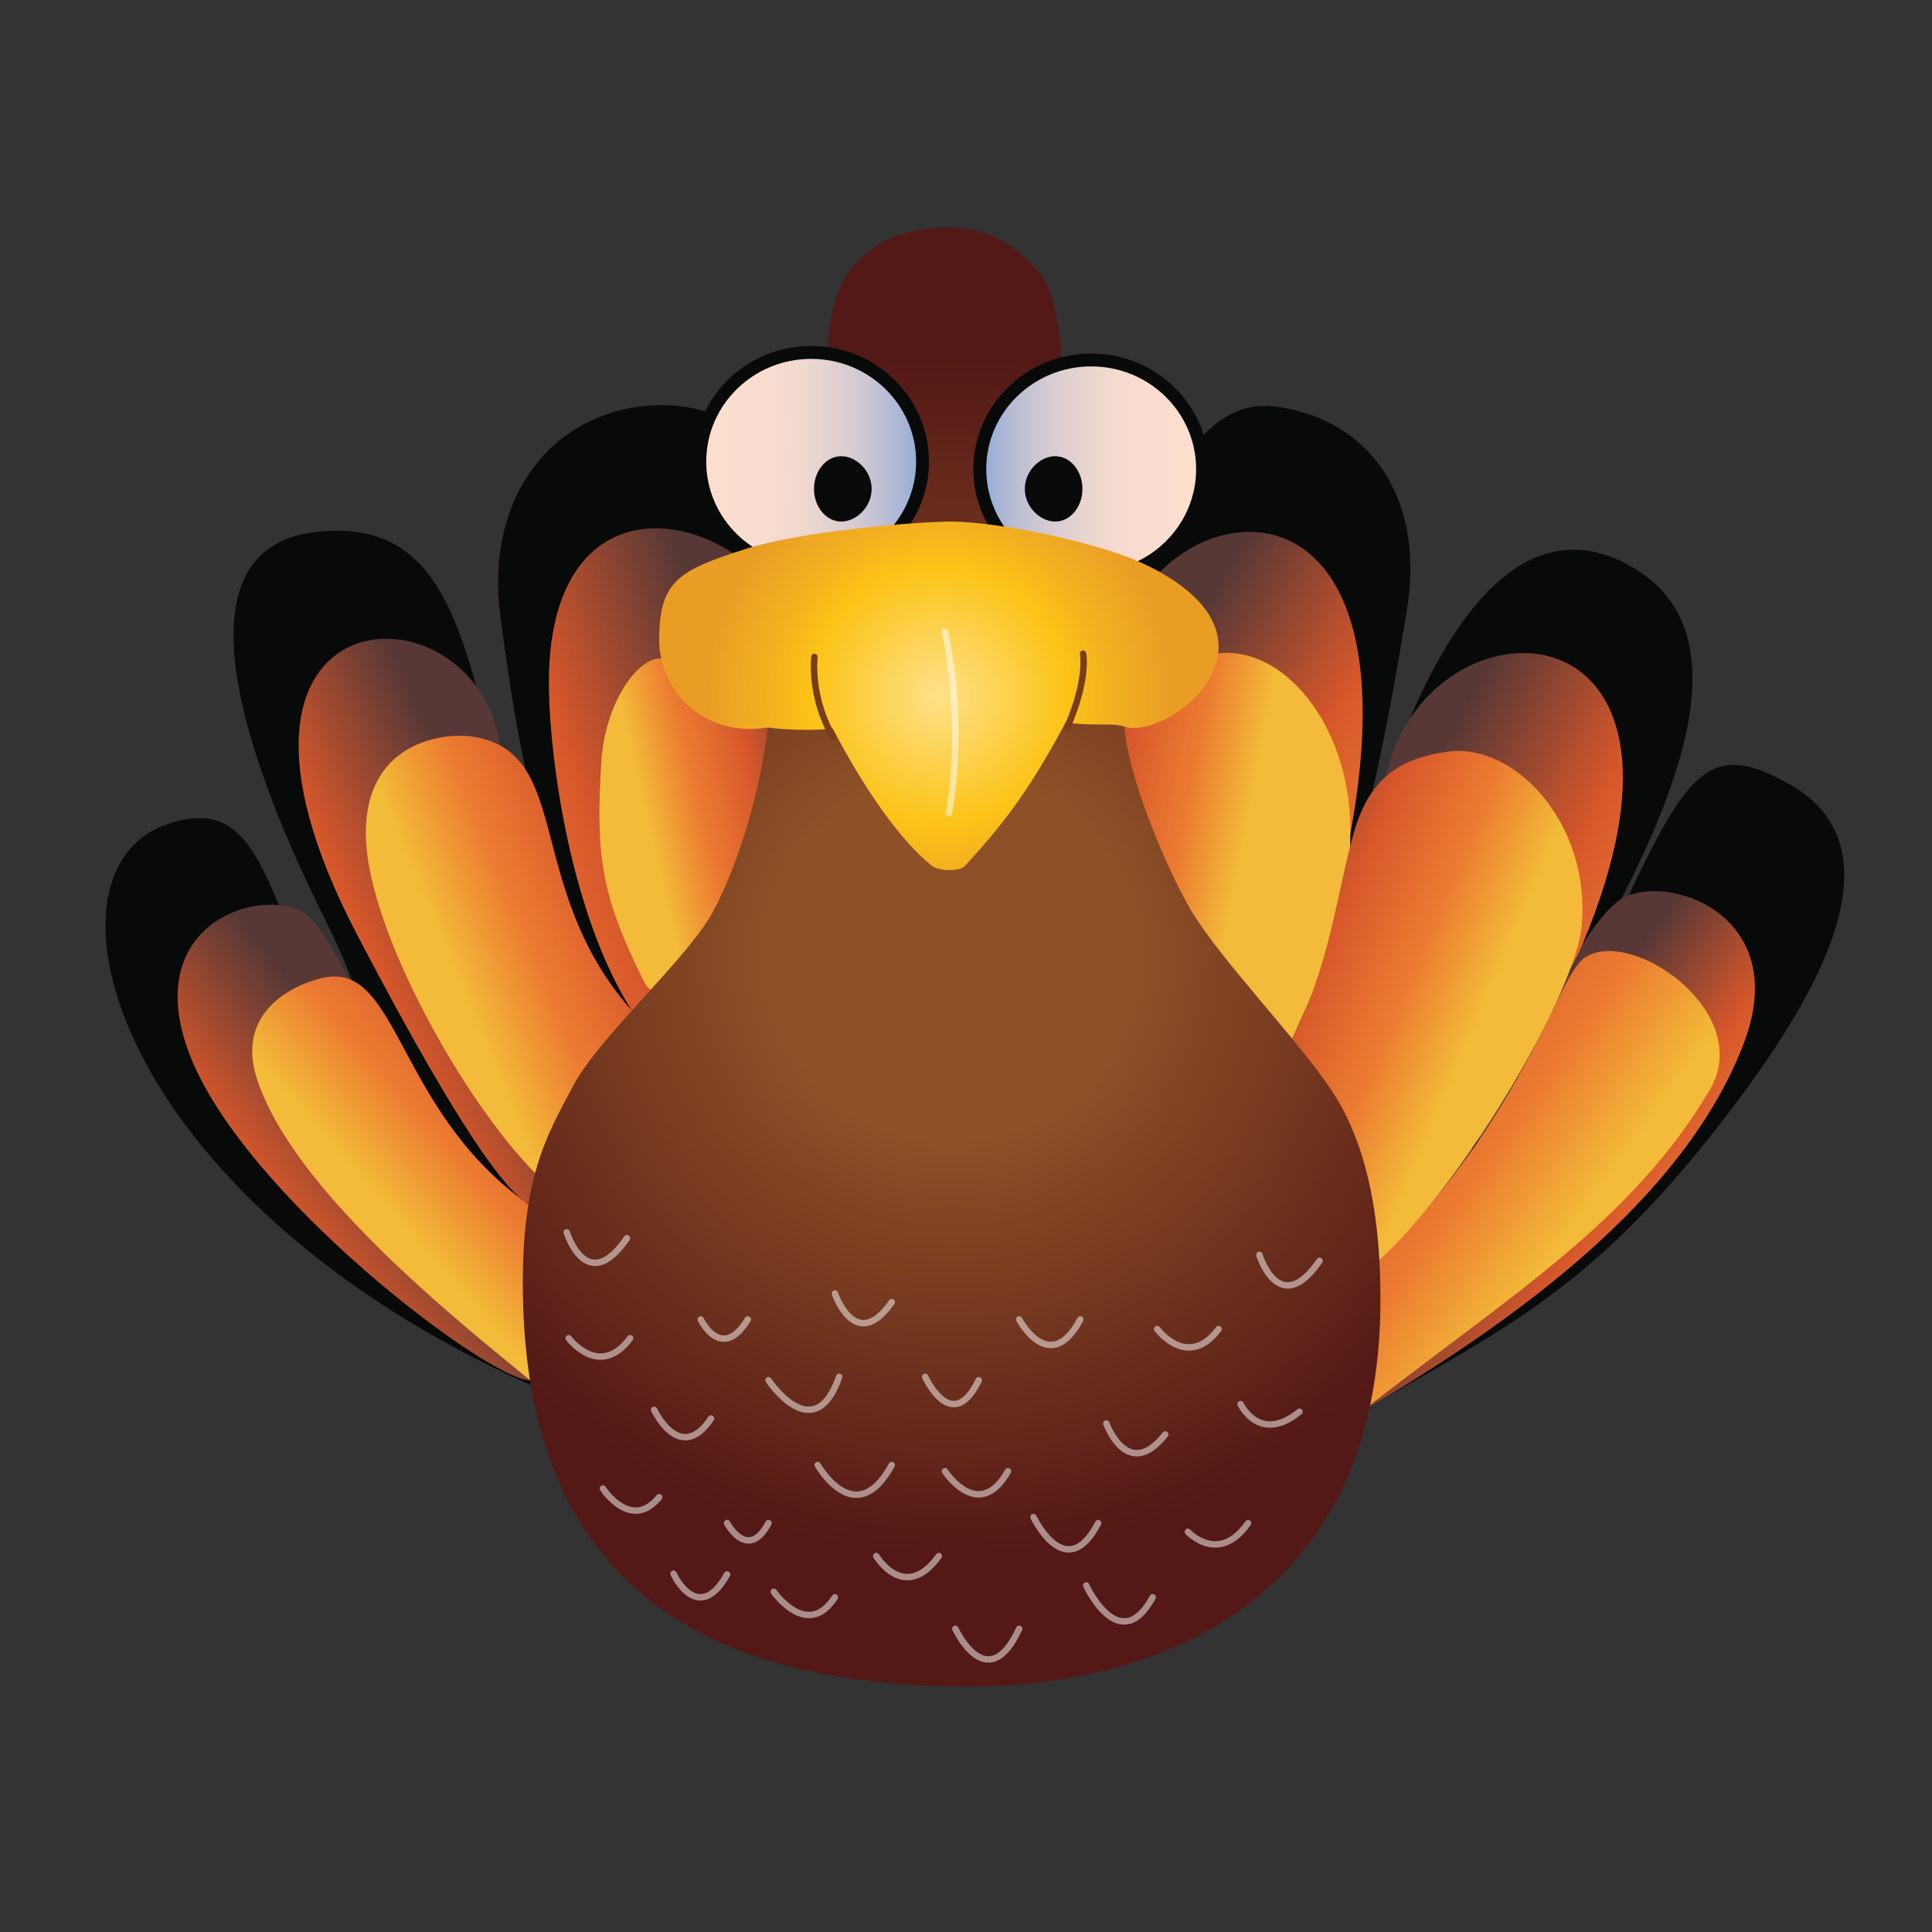
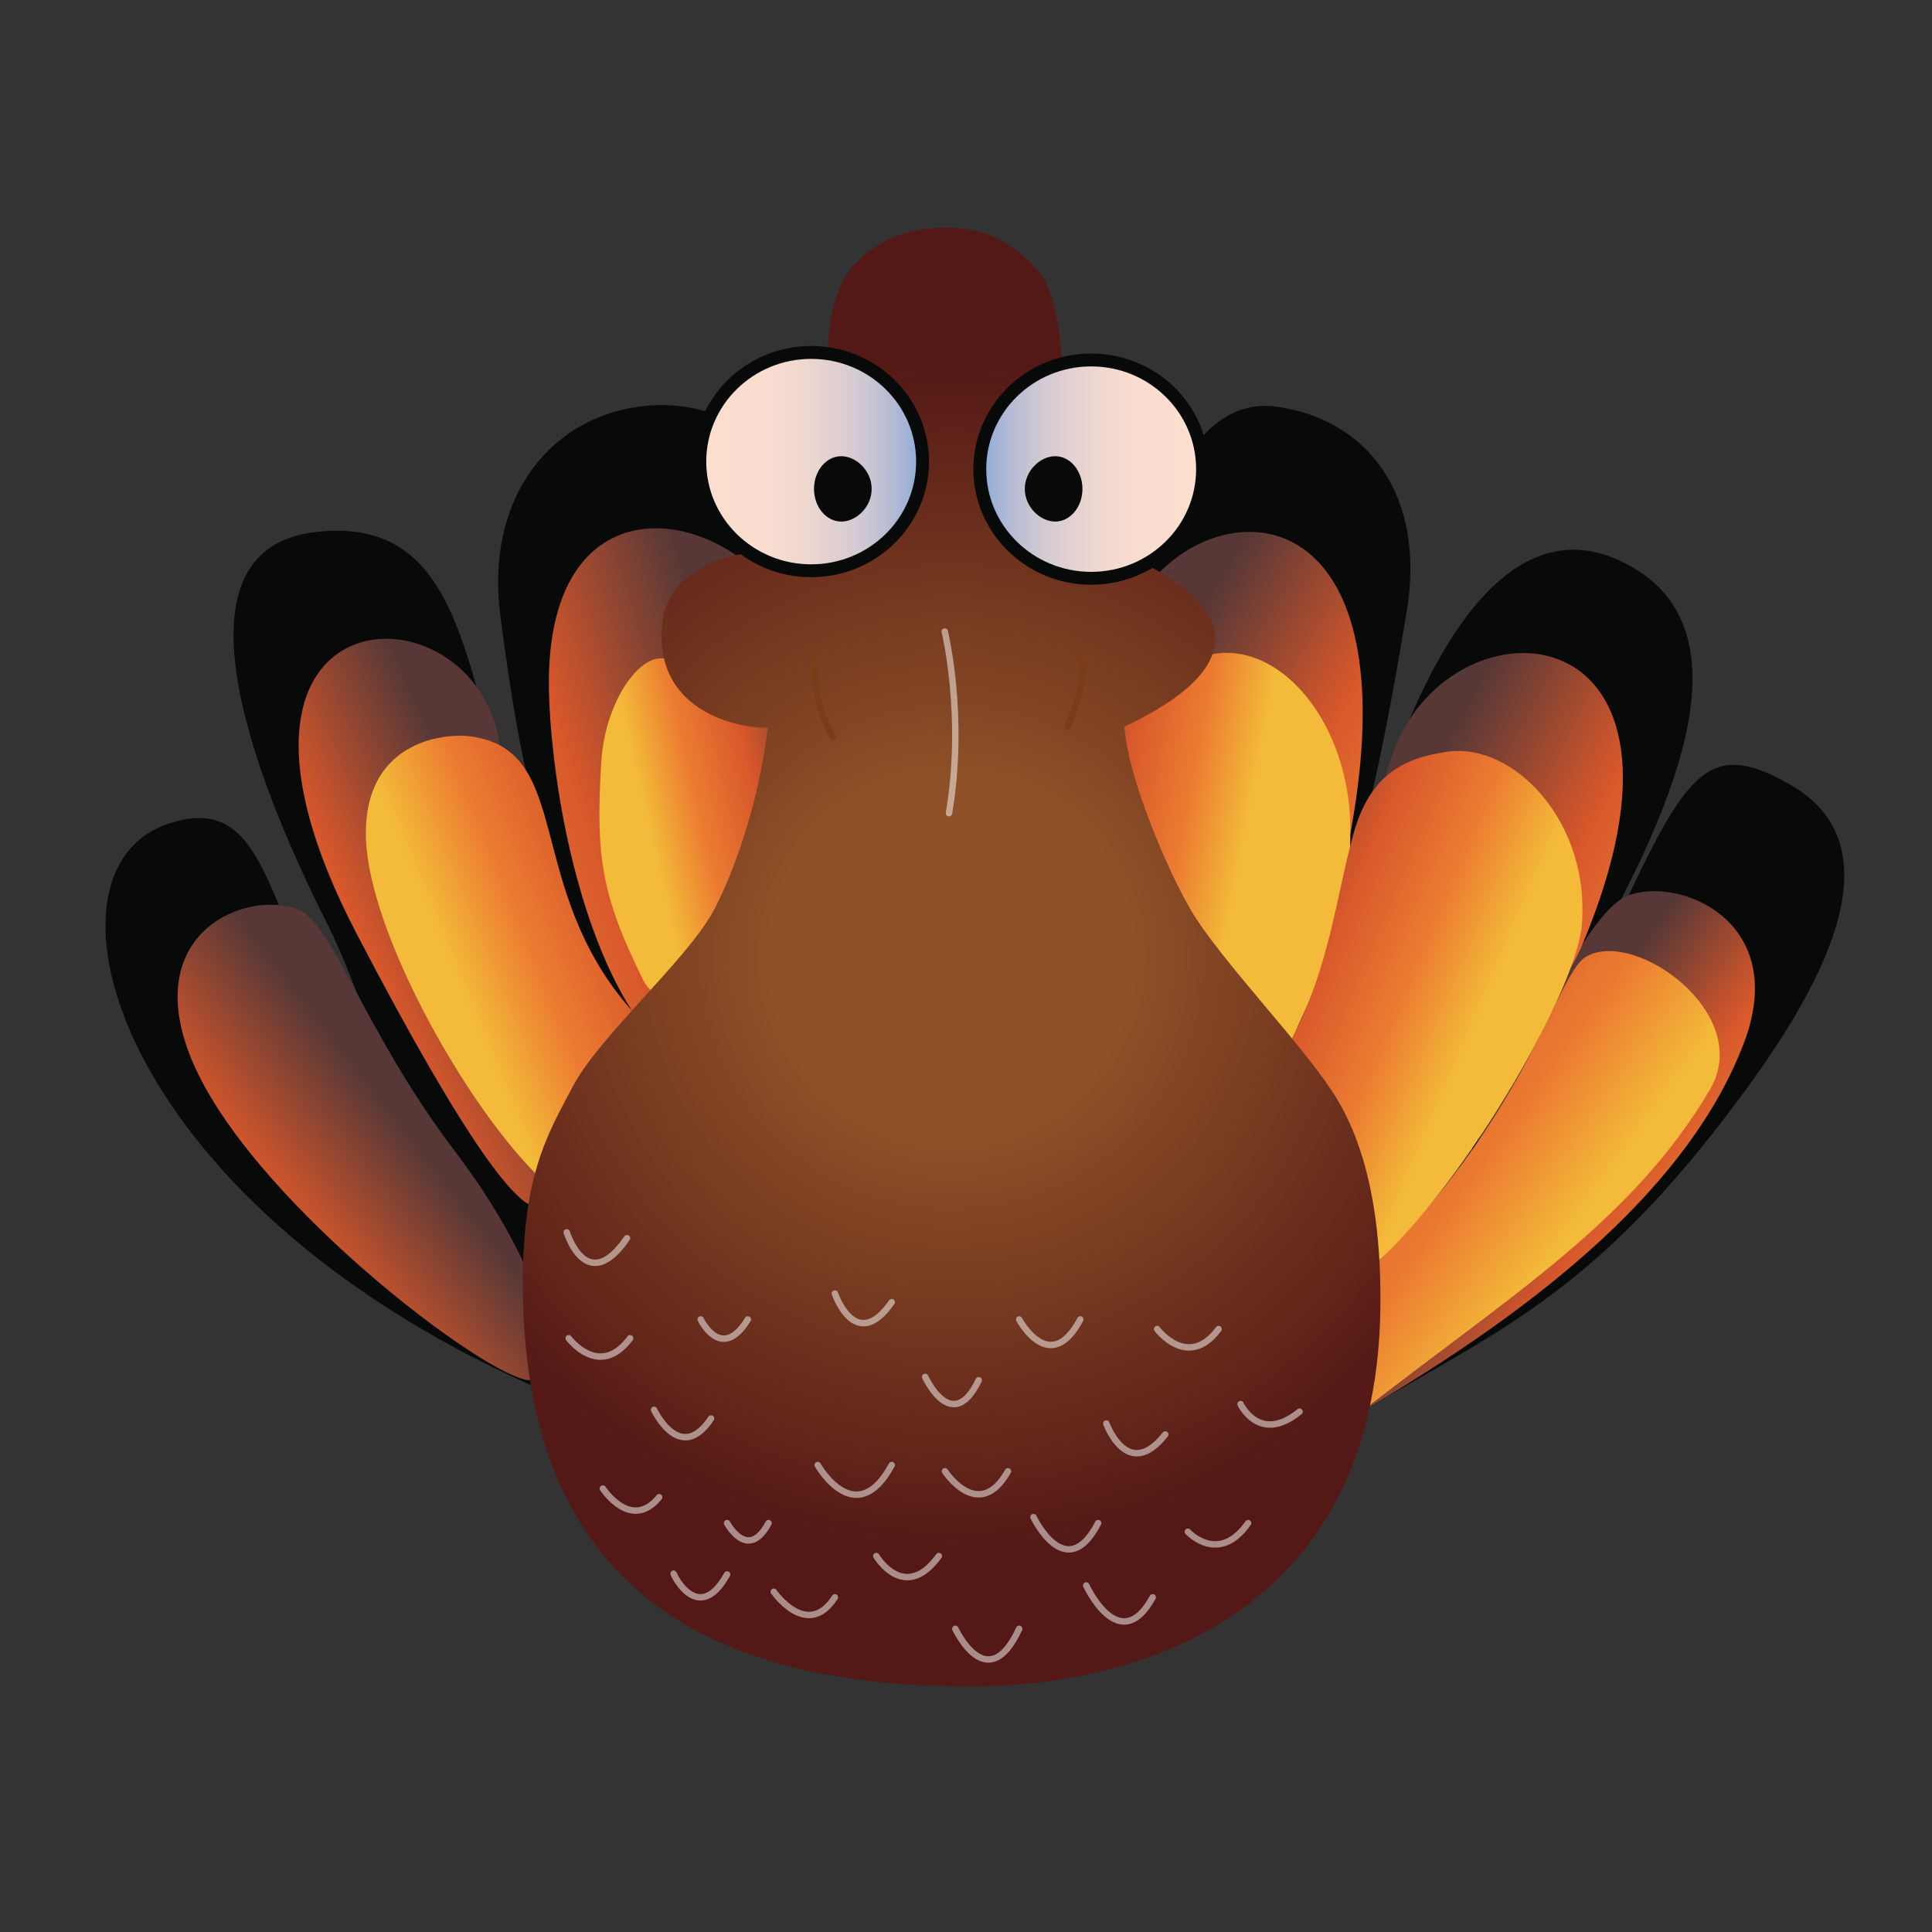
<svg xmlns="http://www.w3.org/2000/svg" version="1.1" id="Turkey_1_" x="0px" y="0px" width="300px" height="300px" viewBox="0 0 300 300" enable-background="new 0 0 300 300" xml:space="preserve">
  <rect x="0" y="0" width="300" height="300" fill="#333333" stroke="none" />
  <g id="Turkey">
    <g id="Feathers">
      <g id="Black_feathers">
        <path fill="#080A09" d="M214.357,195.534c-19.294,15.798-22.628,35.316-2.969,23.672c21.862-12.949,36.575-18.701,58.933-48.952     c11.406-15.432,25.243-38.306,7.745-48.367c-15.801-9.086-17.21,0.87-35.926,40.159     C235.289,176.431,222.207,189.106,214.357,195.534z" />
        <path fill="#080A09" d="M81.184,131.829c11.77,35.276,24.022,53.494,1.174,53.494s-20.444-19.809-31.65-42.086     c-11.623-23.104-24.8-57.913-1.768-60.619C72.905,79.802,72.058,106.078,81.184,131.829z" />
        <path fill="#080A09" d="M136.332,113.61c0,24.938-22.201,73.676-39.169,44.386c-13.013-22.464-15.978-36.109-19.455-62.195     c-2.384-17.887,7.173-30.704,21.501-32.657C122.604,59.954,136.332,88.673,136.332,113.61z" />
        <path fill="#080A09" d="M170.518,146.436c0,13.83,27.032,21.735,30.104,14.825c9.233-20.774,13.493-40.153,17.825-66.408     c2.936-17.806-5.939-29.756-20.267-31.709C174.785,59.954,170.518,121.499,170.518,146.436z" />
        <path fill="#080A09" d="M210.994,135.769c-6.009,24.202-8.364,41.703,14.468,42.554s10.03-8.902,22.059-30.747     c12.473-22.656,25.048-50.729,4.021-60.512C230.283,77.172,216.776,112.481,210.994,135.769z" />
        <path fill="#080A09" d="M64.343,176.084c17.75,17.517,64.073,9.098,50.062,29.679c-4.974,7.307-9.222,19.492-31.985,9.309     c-64.926-29.045-77.839-79.479-56.654-87.023C45.531,121.01,39.629,151.696,64.343,176.084z" />
      </g>
      <g id="Brown_feathers">
        <linearGradient id="SVGID_1_" gradientUnits="userSpaceOnUse" x1="232.87" y1="176.284" x2="270.417" y2="202.857">
          <stop offset="0.022" style="stop-color:#583836" />
          <stop offset="0.427" style="stop-color:#D7572B" />
          <stop offset="0.736" style="stop-color:#EC7C31" />
          <stop offset="1" style="stop-color:#F3BB39" />
        </linearGradient>
        <path fill="url(#SVGID_1_)" d="M229.553,177.122c-10.398,20.968-24.62,42.084-18.164,42.084     c28.393-16.658,51.016-35.298,59.371-57.16c7.307-19.117-10.229-26.131-18.119-22.917     C247.338,141.29,239.781,156.494,229.553,177.122z" />
        <linearGradient id="SVGID_2_" gradientUnits="userSpaceOnUse" x1="211.996" y1="137.115" x2="267.192" y2="165.623">
          <stop offset="0.022" style="stop-color:#583836" />
          <stop offset="0.427" style="stop-color:#D7572B" />
          <stop offset="0.736" style="stop-color:#EC7C31" />
          <stop offset="1" style="stop-color:#F3BB39" />
        </linearGradient>
        <path fill="url(#SVGID_2_)" d="M198.653,158.889c-12.342,19.884-9.897,17.565-3.441,17.565s41.45-8.256,50.516-29.833     c21.937-52.207-19.975-54.837-29.326-30.017C214.382,121.963,211.141,138.769,198.653,158.889z" />
        <linearGradient id="SVGID_3_" gradientUnits="userSpaceOnUse" x1="170.759" y1="119" x2="225.671" y2="151.535">
          <stop offset="0.022" style="stop-color:#583836" />
          <stop offset="0.427" style="stop-color:#D7572B" />
          <stop offset="0.736" style="stop-color:#EC7C31" />
          <stop offset="1" style="stop-color:#F3BB39" />
        </linearGradient>
        <path fill="url(#SVGID_3_)" d="M156.547,140.859c-12.343,19.885-9.899,17.566-3.443,17.566c6.457,0,40.498,23.603,48.194,1.5     c31.762-91.229-19.383-87.138-27.005-61.349C172.67,104.068,169.032,120.741,156.547,140.859z" />
        <linearGradient id="SVGID_4_" gradientUnits="userSpaceOnUse" x1="58.225" y1="141.381" x2="118.379" y2="121.429">
          <stop offset="0" style="stop-color:#F3BB39" />
          <stop offset="0.264" style="stop-color:#EC7C31" />
          <stop offset="0.573" style="stop-color:#D7572B" />
          <stop offset="0.978" style="stop-color:#583836" />
        </linearGradient>
        <path fill="url(#SVGID_4_)" d="M141.17,139.453c12.344,19.885,9.898,17.566,3.443,17.566c-6.457,0-33.955,19.671-46.501-0.086     c-9.327-14.687-12.656-38.14-12.874-49.771c-0.66-35.34,30.3-28.293,38.186-9.993     C125.689,102.429,128.685,119.334,141.17,139.453z" />
        <linearGradient id="SVGID_5_" gradientUnits="userSpaceOnUse" x1="29.253" y1="162.004" x2="79.606" y2="139.096">
          <stop offset="0" style="stop-color:#F3BB39" />
          <stop offset="0.264" style="stop-color:#EC7C31" />
          <stop offset="0.573" style="stop-color:#D7572B" />
          <stop offset="0.978" style="stop-color:#583836" />
        </linearGradient>
        <path fill="url(#SVGID_5_)" d="M98.806,157.74c15.509,17.528-3.397,20.329-13.985,21.109c0.081,0.022,6.031,34.159-29.451-33.875     c-28.225-54.122,18.641-55.308,22.248-29.204C78.604,122.909,84.149,141.175,98.806,157.74z" />
        <linearGradient id="SVGID_6_" gradientUnits="userSpaceOnUse" x1="20.037" y1="208.538" x2="63.72" y2="174.544">
          <stop offset="0" style="stop-color:#F3BB39" />
          <stop offset="0.264" style="stop-color:#EC7C31" />
          <stop offset="0.573" style="stop-color:#D7572B" />
          <stop offset="0.978" style="stop-color:#583836" />
        </linearGradient>
        <path fill="url(#SVGID_6_)" d="M70.618,178.736c14.17,18.628,18.142,35.586,11.686,35.586c-6.456,0-44.538-28.8-52.894-50.662     c-7.307-19.117,9.071-25.602,16.962-22.387C51.675,143.433,56.791,160.562,70.618,178.736z" />
      </g>
      <g id="Yellow_fethers">
        <linearGradient id="SVGID_7_" gradientUnits="userSpaceOnUse" x1="61.45" y1="189.138" x2="99.27" y2="155.826">
          <stop offset="0" style="stop-color:#F3BB39" />
          <stop offset="0.264" style="stop-color:#EC7C31" />
          <stop offset="0.573" style="stop-color:#D7572B" />
          <stop offset="0.978" style="stop-color:#583836" />
        </linearGradient>
-         <path fill="url(#SVGID_7_)" d="M81.184,186.371c15.842,11.686,11.542,36.498,1.12,27.951     c-11.441-9.379-36.9-29.623-42.423-46.845c-3.616-11.275,7.404-15.294,11.105-15.781     C61.791,150.273,61.967,172.199,81.184,186.371z" />
        <linearGradient id="SVGID_8_" gradientUnits="userSpaceOnUse" x1="71.251" y1="152.875" x2="114.685" y2="135.019">
          <stop offset="0" style="stop-color:#F3BB39" />
          <stop offset="0.264" style="stop-color:#EC7C31" />
          <stop offset="0.573" style="stop-color:#D7572B" />
          <stop offset="0.978" style="stop-color:#583836" />
        </linearGradient>
        <path fill="url(#SVGID_8_)" d="M98.112,156.934c13.567,15.364-5.548,34.813-15.019,25.222     c-11.259-11.402-25.704-37.437-26.261-51.793c-0.584-15.05,11.81-16.641,16.366-16.001     C89.174,116.605,81.184,137.766,98.112,156.934z" />
        <linearGradient id="SVGID_9_" gradientUnits="userSpaceOnUse" x1="100.8" y1="128.898" x2="130.763" y2="121.986">
          <stop offset="0" style="stop-color:#F3BB39" />
          <stop offset="0.264" style="stop-color:#EC7C31" />
          <stop offset="0.573" style="stop-color:#D7572B" />
          <stop offset="0.978" style="stop-color:#583836" />
        </linearGradient>
        <path fill="url(#SVGID_9_)" d="M119.227,112.973c13.815,14.024-13.398,51.268-19.368,39.185     c-6.515-13.187-7.373-19.262-6.497-33.778c0.541-8.948,5.422-16.15,9.221-16.15C111.351,102.229,108.34,101.92,119.227,112.973z" />
        <linearGradient id="SVGID_10_" gradientUnits="userSpaceOnUse" x1="157.398" y1="124.486" x2="193.136" y2="131.281">
          <stop offset="0.022" style="stop-color:#583836" />
          <stop offset="0.427" style="stop-color:#D7572B" />
          <stop offset="0.736" style="stop-color:#EC7C31" />
          <stop offset="1" style="stop-color:#F3BB39" />
        </linearGradient>
        <path fill="url(#SVGID_10_)" d="M174.609,112.827c-5.747,20.432,22.977,54.852,26.013,48.434     c7.012-14.825,9.168-22.291,9.058-32.8c-0.169-16-10.521-28.493-20.946-26.959C181.709,102.536,177.239,103.475,174.609,112.827z     " />
        <linearGradient id="SVGID_11_" gradientUnits="userSpaceOnUse" x1="192.395" y1="154.147" x2="243.876" y2="191.36">
          <stop offset="0.022" style="stop-color:#583836" />
          <stop offset="0.406" style="stop-color:#D7572B" />
          <stop offset="0.736" style="stop-color:#EC7C31" />
          <stop offset="1" style="stop-color:#F3BB39" />
        </linearGradient>
        <path fill="url(#SVGID_11_)" d="M265.499,169.231c-12.047,20.359-30.465,31.563-54.11,49.975     c-11.44-9.379-9.738-10.804,2.969-23.672c23.378-23.673,27.323-44.13,31.854-46.924     C253.673,144.007,272.503,157.396,265.499,169.231z" />
        <linearGradient id="SVGID_12_" gradientUnits="userSpaceOnUse" x1="186.606" y1="141.488" x2="229.161" y2="159.561">
          <stop offset="0.022" style="stop-color:#583836" />
          <stop offset="0.427" style="stop-color:#D7572B" />
          <stop offset="0.736" style="stop-color:#EC7C31" />
          <stop offset="1" style="stop-color:#F3BB39" />
        </linearGradient>
        <path fill="url(#SVGID_12_)" d="M210.166,129.48c-2.667,9.568-3.616,20.312-9.544,31.78     c-8.046,15.563,10.824,36.998,13.735,34.273c13.733-12.859,30.383-41.759,31.26-51.843c1.386-15.94-10.521-28.494-20.946-26.959     C217.647,117.766,212.659,120.534,210.166,129.48z" />
      </g>
    </g>
    <radialGradient id="Body_1_" cx="147.772" cy="148.609" r="92.906" gradientUnits="userSpaceOnUse">
      <stop offset="0" style="stop-color:#8E5127" />
      <stop offset="0.293" style="stop-color:#8E5127" />
      <stop offset="1" style="stop-color:#541816" />
    </radialGradient>
    <path id="Body" fill="url(#Body_1_)" d="M102.861,96.753c-1.609,14.677,13.736,16.512,16.366,16.22   c-1.607,13.444-6.271,24.611-8.621,28.787c-4.231,7.518-17.603,19.257-21.627,26.887c-4.034,7.649-8.306,14.329-7.745,33.901   c1.388,48.368,34.621,59.327,69.41,59.327c25.718,0,64.086-10.85,63.711-60.788c-0.059-7.781-0.804-20.531-6.722-30.395   c-4.797-7.996-18.102-21.462-22.796-29.517c-3.794-6.51-9.79-20.827-10.229-28.349c29.736-14.028,3.142-25.207,3.142-25.207   s8.554-4.025,7.964-16.293c-0.365-7.598-5.479-11.544-9.645-14.028c-4.753-2.835-11.179-1.461-11.179-1.461   s-0.512-9.937-3.434-13.443c-4.092-4.909-8.914-7.379-15.782-7.014c-6.858,0.365-10.087,2.926-12.567,5.261   c-4.968,4.676-4.603,15.197-4.603,15.197s-5.213-1.104-11.179,2.338c-3.799,2.192-6.55,5.947-7.096,10.094   c-2.183,16.574,7.973,17.378,7.973,17.378S104.03,86.085,102.861,96.753z" />
    <g id="Chest_feathers" opacity="0.5">
      <path fill="none" stroke="#FFFFFF" stroke-linecap="round" stroke-miterlimit="10" d="M108.806,204.885c0,0,3.215,6.712,7.313,0" />
-       <path fill="none" stroke="#FFFFFF" stroke-linecap="round" stroke-miterlimit="10" d="M119.333,214.322    c0,0,7.054,10.655,10.976-0.523" />
      <path fill="none" stroke="#FFFFFF" stroke-linecap="round" stroke-miterlimit="10" d="M143.657,213.799    c0,0,4.159,9.151,8.318,0.523" />
      <path fill="none" stroke="#FFFFFF" stroke-linecap="round" stroke-miterlimit="10" d="M158.257,204.885c0,0,4.745,8.914,9.491,0" />
      <path fill="none" stroke="#FFFFFF" stroke-linecap="round" stroke-miterlimit="10" d="M179.684,206.377c0,0,4.769,6.407,9.538,0" />
      <path fill="none" stroke="#FFFFFF" stroke-linecap="round" stroke-miterlimit="10" d="M101.569,218.922    c0,0,4.022,8.567,8.842,1.343" />
-       <path fill="none" stroke="#FFFFFF" stroke-linecap="round" stroke-miterlimit="10" d="M195.554,194.859    c0,0,3.087,10.025,9.353,0.911" />
      <path fill="none" stroke="#FFFFFF" stroke-linecap="round" stroke-miterlimit="10" d="M184.452,237.854c0,0,4.77,5.199,9.35-1.343    " />
      <path fill="none" stroke="#FFFFFF" stroke-linecap="round" stroke-miterlimit="10" d="M146.731,228.456c0,0,5.244,8.055,9.785,0" />
      <path fill="none" stroke="#FFFFFF" stroke-linecap="round" stroke-miterlimit="10" d="M171.785,221.041    c0,0,3.312,9.133,9.156,1.702" />
      <path fill="none" stroke="#FFFFFF" stroke-linecap="round" stroke-miterlimit="10" d="M129.637,200.858    c0,0,3.214,9.396,8.83,1.343" />
      <path fill="none" stroke="#FFFFFF" stroke-linecap="round" stroke-miterlimit="10" d="M126.972,227.489c0,0,5.879,10.364,11.495,0    " />
      <path fill="none" stroke="#FFFFFF" stroke-linecap="round" stroke-miterlimit="10" d="M192.632,218.026    c0,0,2.922,6.266,9.156,1.18" />
      <path fill="none" stroke="#FFFFFF" stroke-linecap="round" stroke-miterlimit="10" d="M93.615,231.141    c0,0,4.369,6.713,8.737,1.343" />
      <path fill="none" stroke="#FFFFFF" stroke-linecap="round" stroke-miterlimit="10" d="M112.904,236.511c0,0,3.215,6.04,6.43,0" />
      <path fill="none" stroke="#FFFFFF" stroke-linecap="round" stroke-miterlimit="10" d="M104.683,244.482    c-0.729-1.369,3.401,8.632,8.221,0" />
      <path fill="none" stroke="#FFFFFF" stroke-linecap="round" stroke-miterlimit="10" d="M120.153,247.167    c0,0,5.209,7.507,9.484,0.865" />
      <path fill="none" stroke="#FFFFFF" stroke-linecap="round" stroke-miterlimit="10" d="M136.066,241.62c0,0,4.375,7.365,9.72,0" />
      <path fill="none" stroke="#FFFFFF" stroke-linecap="round" stroke-miterlimit="10" d="M148.345,252.921c0,0,4.956,10.715,9.912,0" />
      <path fill="none" stroke="#FFFFFF" stroke-linecap="round" stroke-miterlimit="10" d="M160.484,235.579    c0,0,5.017,10.612,10.033,0.932" />
      <path fill="none" stroke="#FFFFFF" stroke-linecap="round" stroke-miterlimit="10" d="M168.667,246.191    c0,0,5.163,11.237,10.326,1.841" />
      <path fill="none" stroke="#FFFFFF" stroke-linecap="round" stroke-miterlimit="10" d="M88.307,207.801c0,0,4.769,6.408,9.539,0" />
      <path fill="none" stroke="#FFFFFF" stroke-linecap="round" stroke-miterlimit="10" d="M88.005,191.353    c0,0,3.087,10.025,9.352,0.911" />
    </g>
    <g id="Eyes">
      <linearGradient id="SVGID_13_" gradientUnits="userSpaceOnUse" x1="152.143" y1="72.847" x2="186.733" y2="72.847">
        <stop offset="0" style="stop-color:#8EAAD9" />
        <stop offset="0.014" style="stop-color:#92ACD8" />
        <stop offset="0.13" style="stop-color:#B3BAD4" />
        <stop offset="0.255" style="stop-color:#CDC7D3" />
        <stop offset="0.391" style="stop-color:#E1D0D1" />
        <stop offset="0.542" style="stop-color:#F0D8CF" />
        <stop offset="0.722" style="stop-color:#F9DDCF" />
        <stop offset="1" style="stop-color:#FDDECE" />
      </linearGradient>
      <ellipse fill="url(#SVGID_13_)" stroke="#080A09" stroke-width="2" stroke-miterlimit="10" cx="169.438" cy="72.847" rx="17.295" ry="16.951" />
      <linearGradient id="SVGID_14_" gradientUnits="userSpaceOnUse" x1="108.665" y1="71.678" x2="143.256" y2="71.678">
        <stop offset="0" style="stop-color:#FDDECE" />
        <stop offset="0.279" style="stop-color:#F9DDCF" />
        <stop offset="0.458" style="stop-color:#F0D8CF" />
        <stop offset="0.609" style="stop-color:#E1D0D1" />
        <stop offset="0.745" style="stop-color:#CDC7D3" />
        <stop offset="0.87" style="stop-color:#B3BAD4" />
        <stop offset="0.986" style="stop-color:#92ACD8" />
        <stop offset="1" style="stop-color:#8EAAD9" />
      </linearGradient>
      <ellipse fill="url(#SVGID_14_)" stroke="#080A09" stroke-width="2" stroke-miterlimit="10" cx="125.96" cy="71.678" rx="17.295" ry="16.951" />
      <path fill="#080A09" d="M135.35,75.914c0,2.802-2.382,5.074-4.719,5.074c-2.337,0-4.232-2.272-4.232-5.074    c0-2.803,1.895-5.075,4.232-5.075C132.968,70.839,135.35,73.111,135.35,75.914z" />
      <path fill="#080A09" d="M159.131,75.914c0,2.802,2.382,5.074,4.72,5.074c2.337,0,4.231-2.272,4.231-5.074    c0-2.803-1.895-5.075-4.231-5.075C161.513,70.839,159.131,73.111,159.131,75.914z" />
    </g>
    <g id="Beak">
      <radialGradient id="Gradient_1_" cx="145.787" cy="108.047" r="36.185" gradientUnits="userSpaceOnUse">
        <stop offset="0" style="stop-color:#FBF3DE" />
        <stop offset="0" style="stop-color:#FDEAB6" />
        <stop offset="0" style="stop-color:#FEE18A" />
        <stop offset="0.551" style="stop-color:#FCC317" />
        <stop offset="0.761" style="stop-color:#F2AF21" />
        <stop offset="1" style="stop-color:#EA9D25" />
      </radialGradient>
-       <path id="Gradient" fill="url(#Gradient_1_)" d="M177.751,87.62c24.184,11.566,3.67,27.432-3.142,25.207    c-2.013-0.658-4.614,0-9.133-0.658c-5.919,11.106-10.156,16.292-15.636,22.284c-0.863,0.944-4.113,0.795-5.115,0    c-4.923-3.903-10.594-12.055-15.416-21.334c-2.996,0.365-7.306,0.219-10.083-0.146c-10.335,1.627-16.941-6.096-16.874-13.786    c0.079-8.966,3.016-10.612,13.293-13.9c9.307-2.978,27.609-4.298,31.875-4.298C155.186,80.988,170.835,84.313,177.751,87.62z" />
      <path fill="none" stroke="#793D1A" stroke-linecap="round" stroke-miterlimit="10" d="M126.46,102.013c0,0-0.73,6.174,2.85,12.348    " />
      <path fill="none" stroke="#793D1A" stroke-linecap="round" stroke-miterlimit="10" d="M168.18,101.502    c0,0,0.804,3.945-2.411,11.325" />
      <path fill="none" stroke="#FFFFFF" stroke-linecap="round" stroke-miterlimit="10" stroke-opacity="0.5" d="M146.699,98.068    c0,0,3.214,13.151,0.657,28.203" />
    </g>
  </g>
</svg>